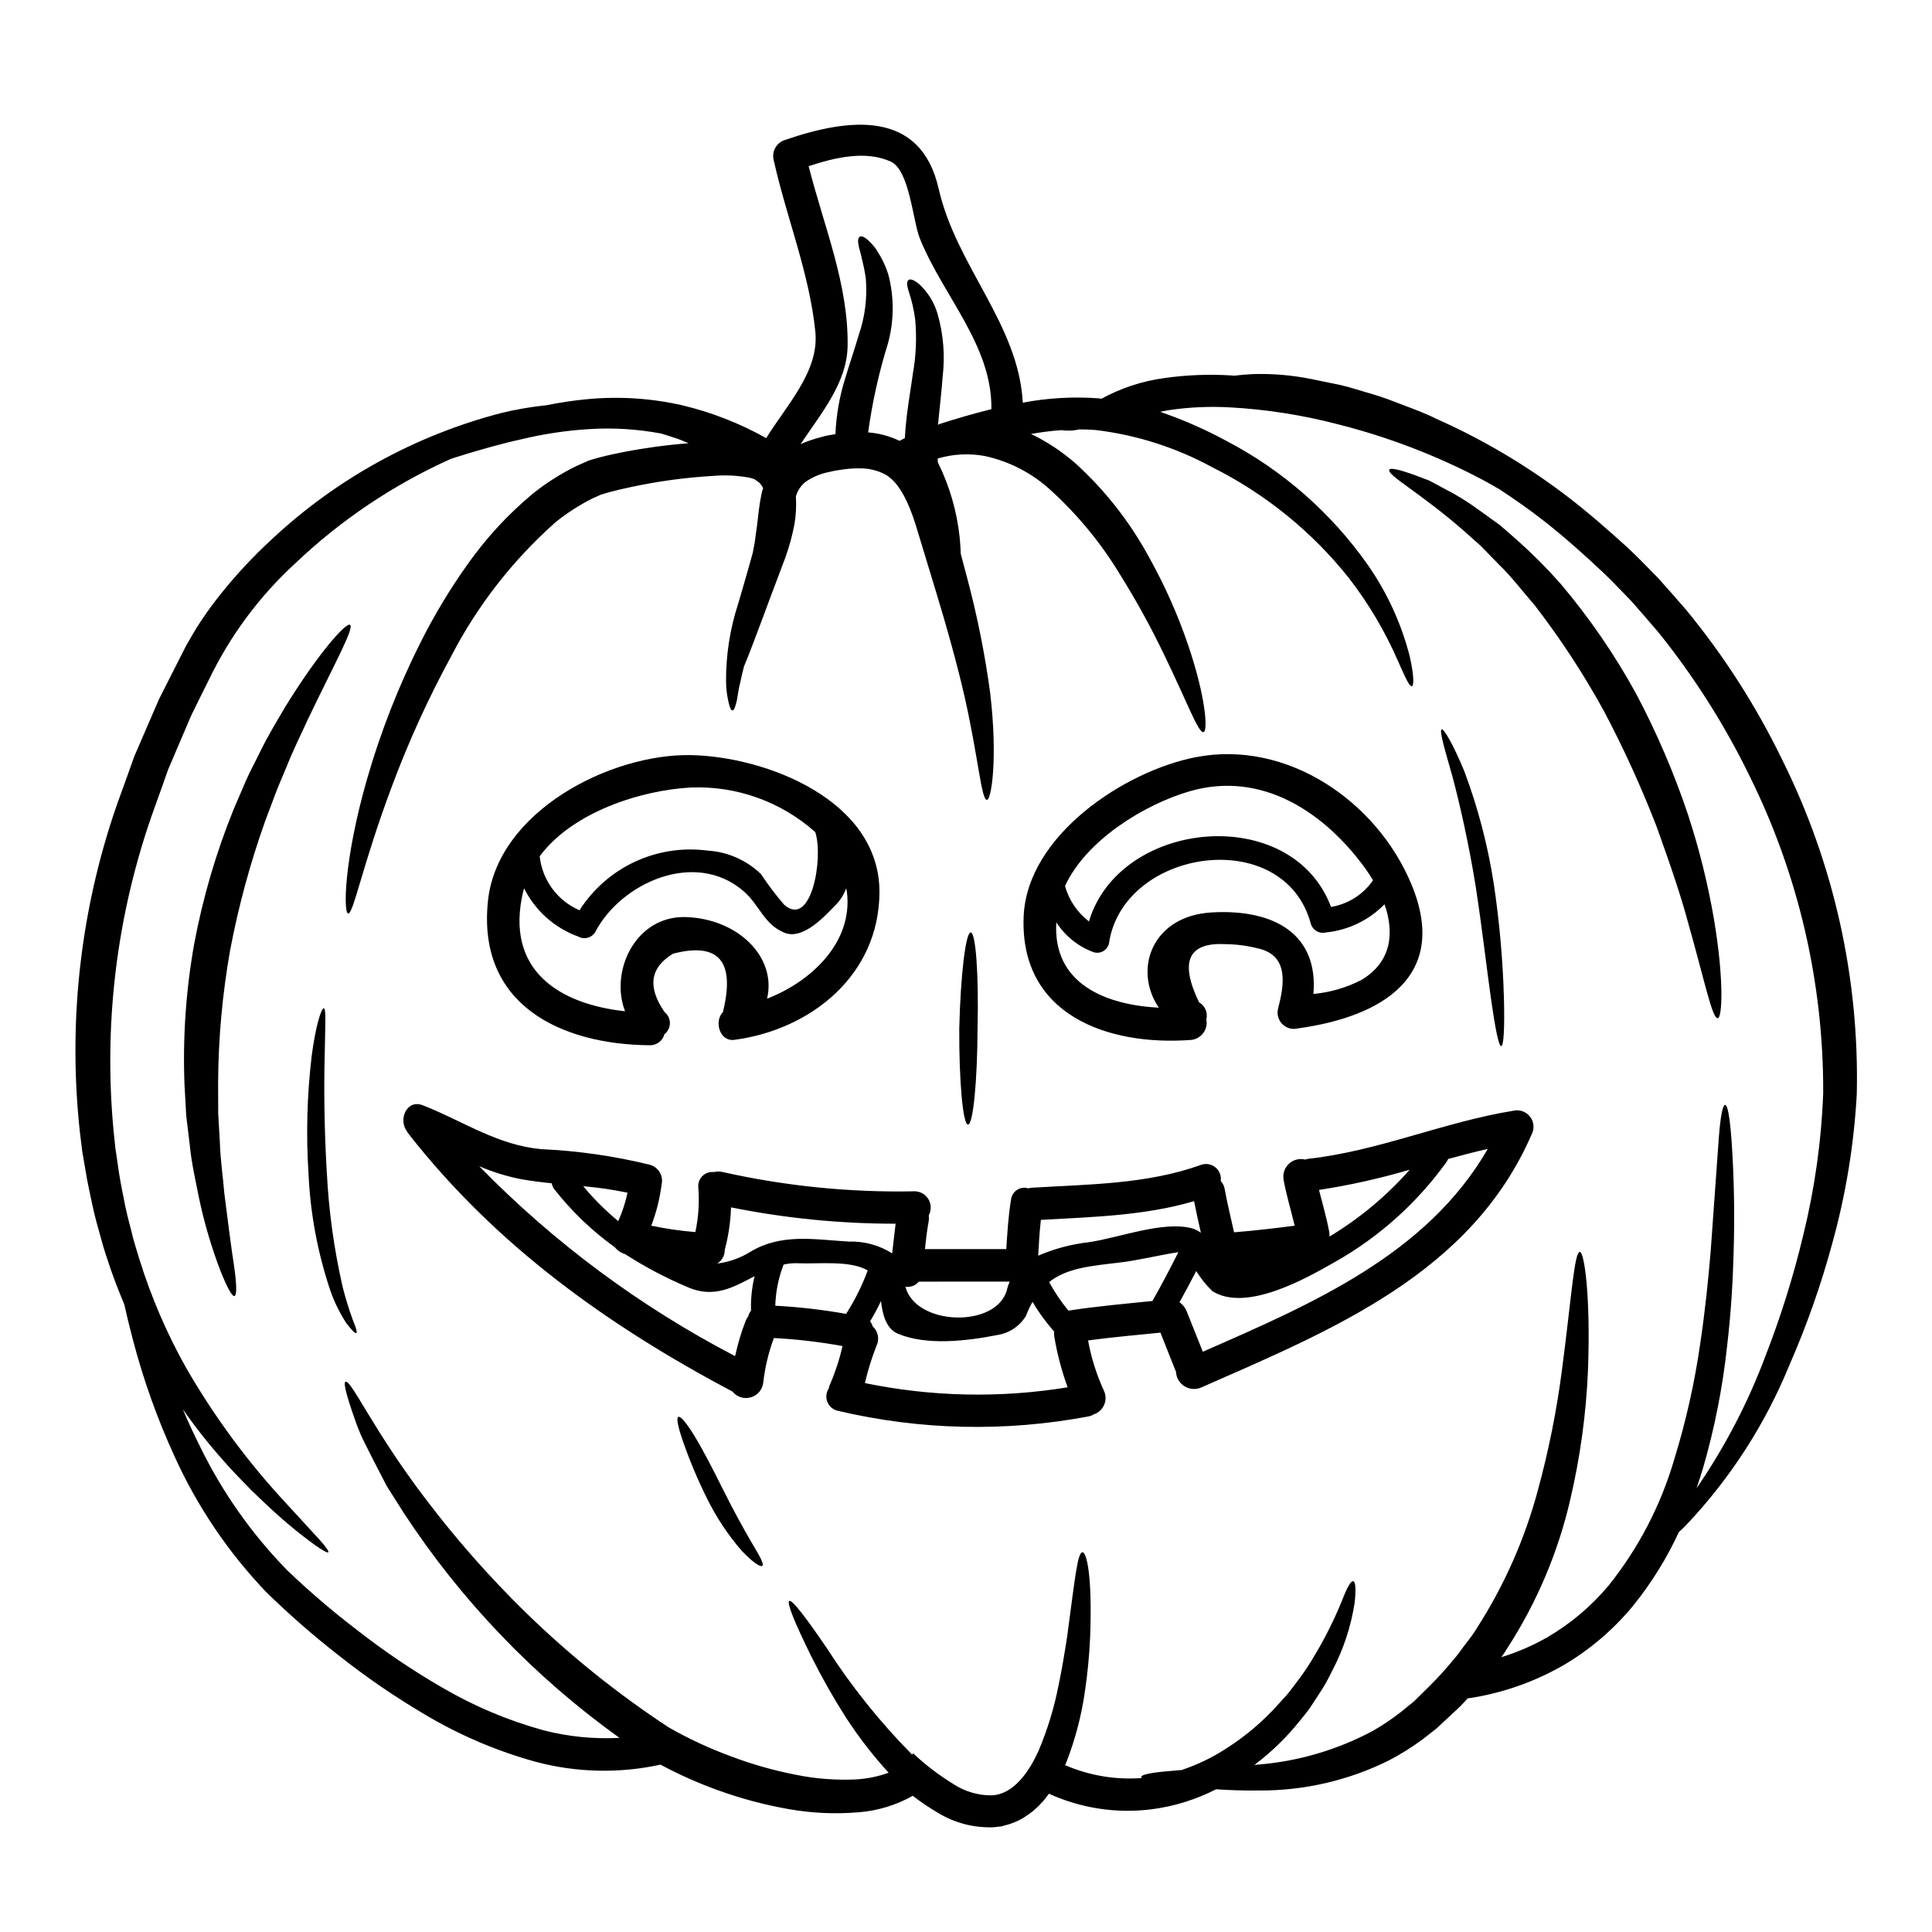
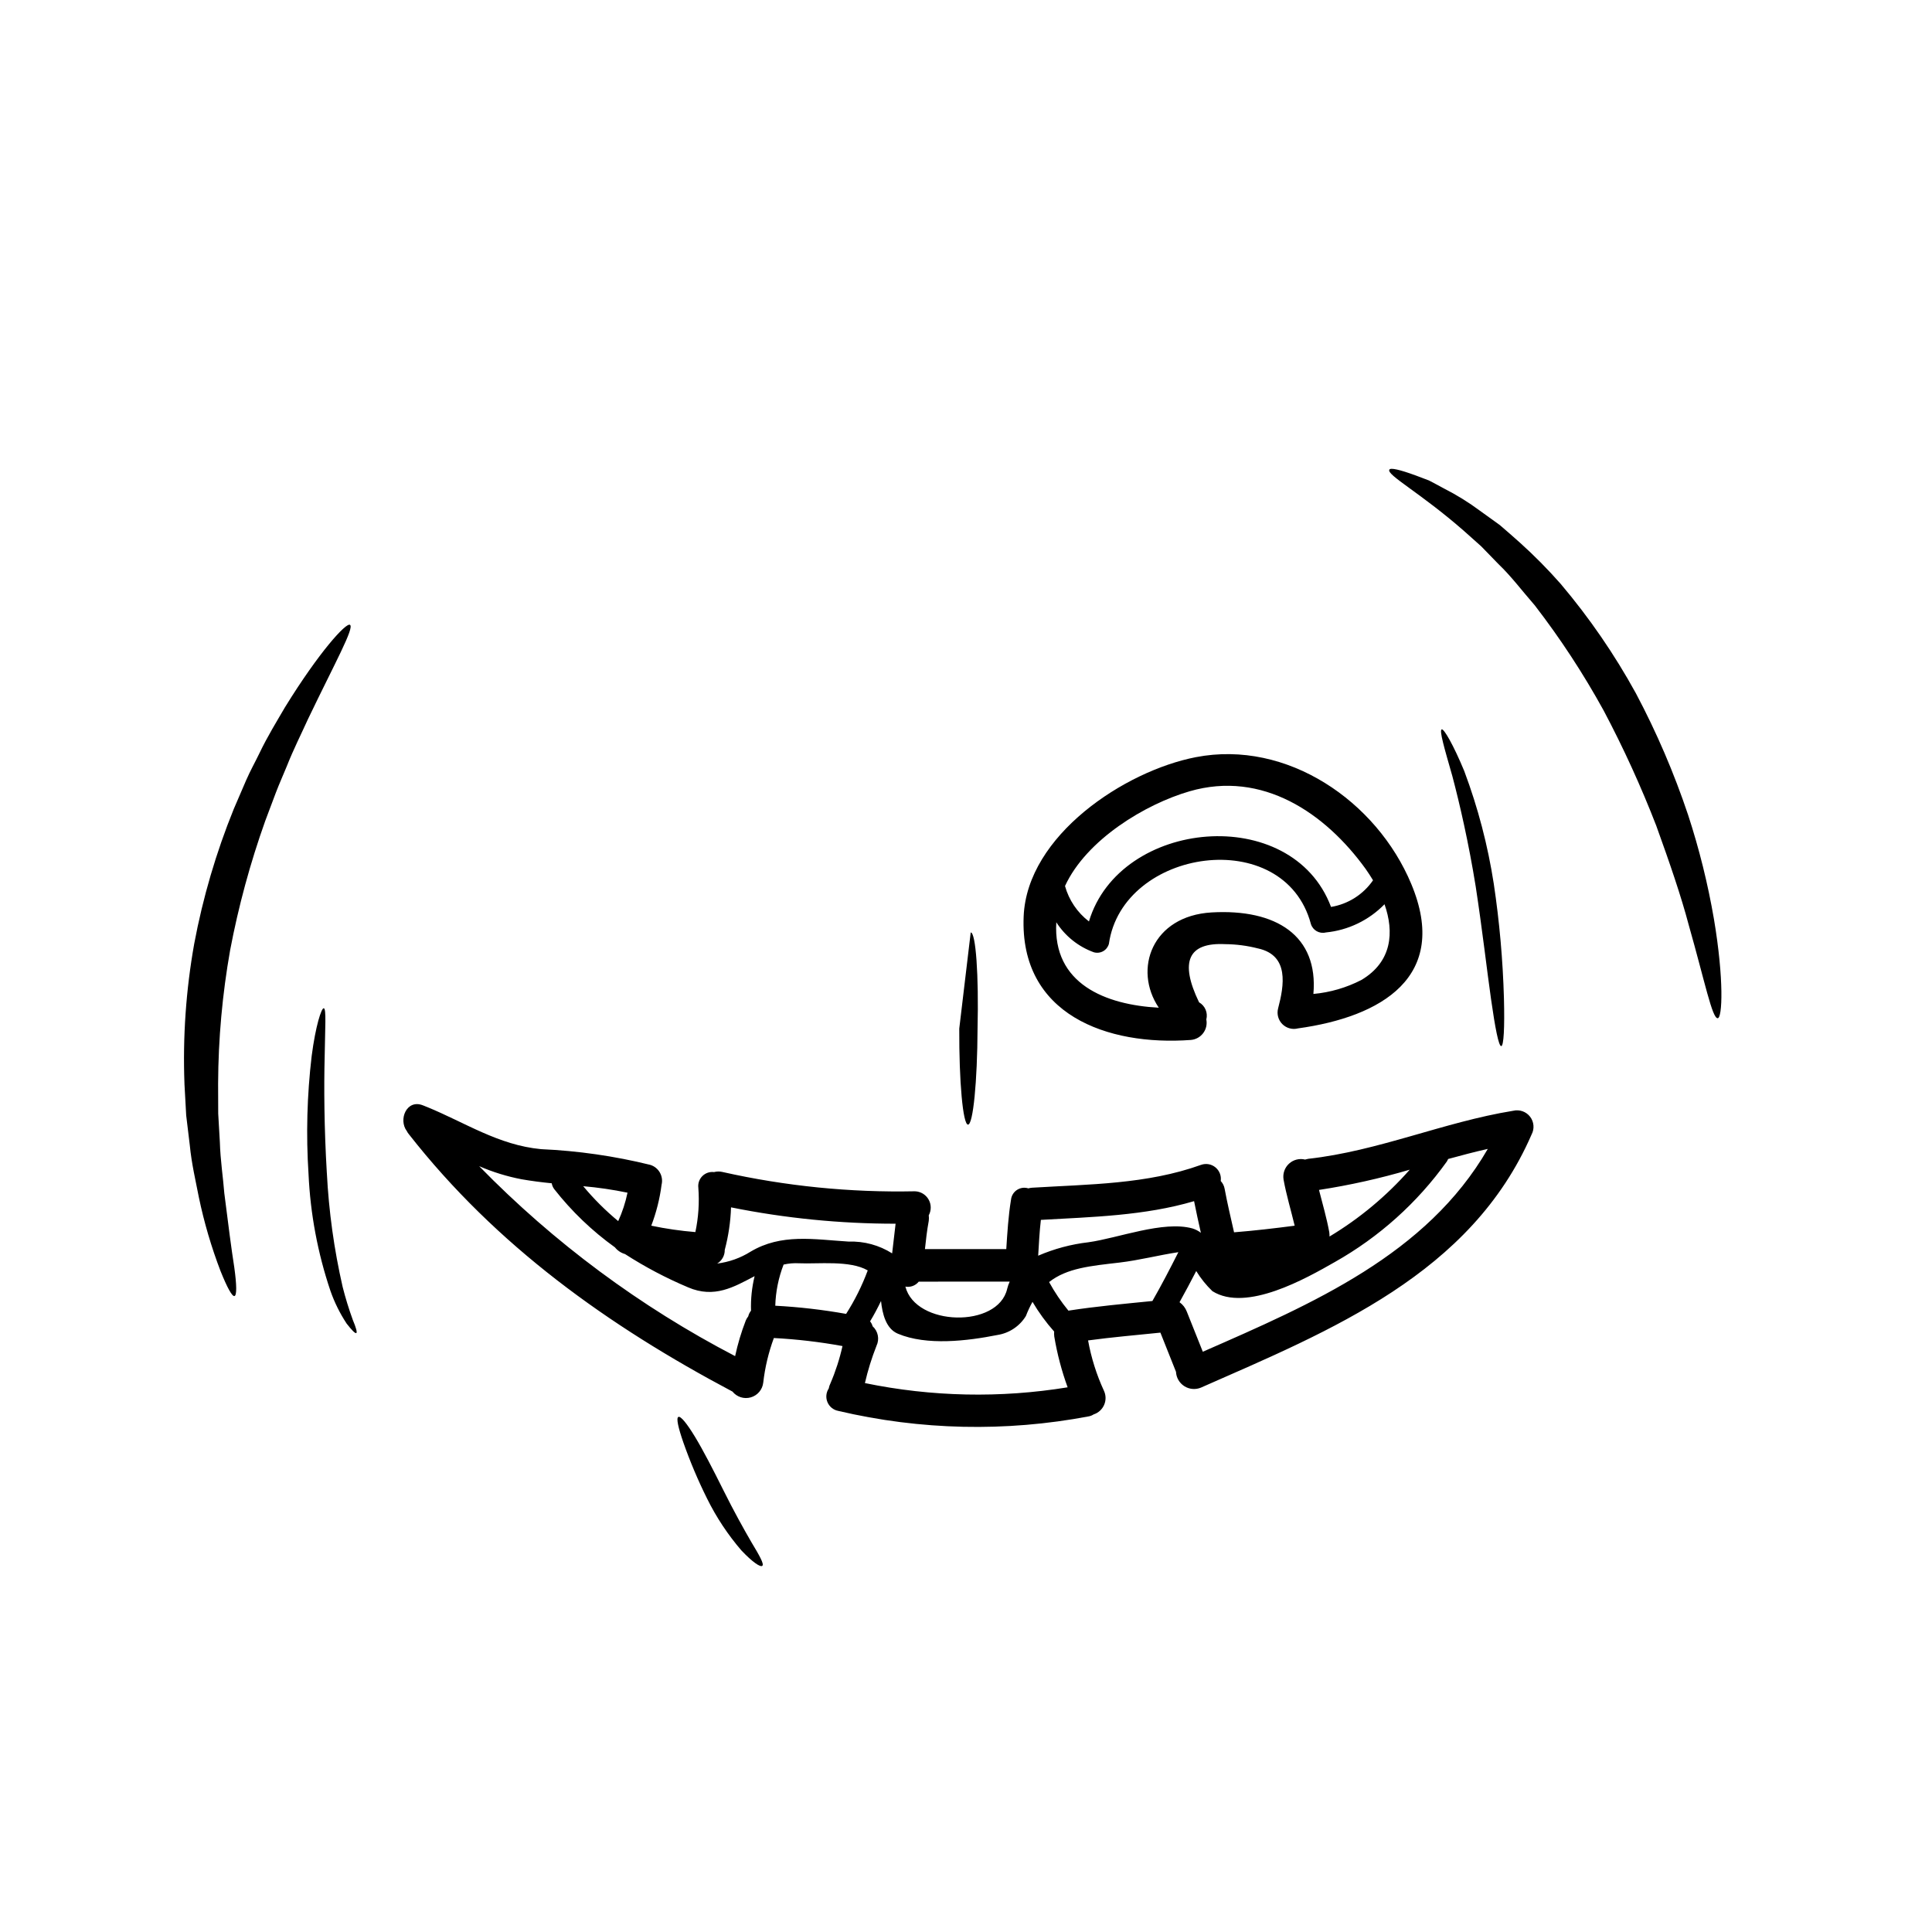
<svg xmlns="http://www.w3.org/2000/svg" fill="#000000" width="800px" height="800px" version="1.1" viewBox="144 144 512 512">
  <g>
-     <path d="m616.32 345.38c13.672 27.48 20.449 57.875 19.746 88.559-0.73 13.305-2.887 26.492-6.43 39.336-3 11.117-6.824 21.996-11.445 32.539-6.344 15.504-15.477 29.715-26.945 41.922-0.516 0.547-1.031 1.062-1.52 1.551-0.262 0.227-0.52 0.457-0.789 0.688-3.234 7.023-7.332 13.617-12.199 19.625-5.219 6.324-11.512 11.68-18.594 15.812-7.793 4.441-16.344 7.391-25.219 8.691-1.184 1.352-2.449 2.625-3.789 3.816-1.32 1.23-2.637 2.469-3.938 3.672l-0.254 0.227-0.113 0.117-0.262 0.227-0.516 0.395-1.004 0.789-1.969 1.547c-2.844 2.102-5.848 3.981-8.977 5.625-10.672 5.301-22.438 8.035-34.352 7.981-4.215 0.055-8.035-0.086-11.477-0.32-5.301 2.711-11.023 4.496-16.926 5.281-9.328 1.211-18.809-0.211-27.375-4.106-0.488 0.66-0.973 1.324-1.52 1.969-0.777 0.855-1.602 1.672-2.469 2.441-0.965 0.781-1.984 1.5-3.039 2.152-1.152 0.637-2.363 1.156-3.613 1.547-0.633 0.172-1.289 0.375-1.969 0.547l-2.008 0.227c-5.273 0.219-10.492-1.152-14.98-3.934-2.246-1.332-4.414-2.801-6.484-4.394-4.414 2.484-9.32 3.973-14.371 4.363-6.16 0.523-12.363 0.242-18.449-0.832-6.328-1.105-12.551-2.758-18.594-4.934-5.309-1.902-10.469-4.191-15.438-6.859-10.973 2.394-22.355 2.125-33.199-0.785-10.164-2.816-19.906-6.965-28.977-12.34-8.121-4.769-15.895-10.102-23.27-15.953-6.691-5.223-13.082-10.816-19.145-16.754-10.012-10.508-18.191-22.621-24.184-35.84-4.613-10.047-8.328-20.477-11.109-31.176-0.859-3.242-1.574-6.254-2.234-9.184-1.234-2.898-2.41-5.902-3.504-9.008-0.918-2.754-1.922-5.566-2.668-8.488-0.832-2.902-1.66-5.856-2.293-8.895-0.633-3.039-1.348-6.113-1.836-9.297-0.289-1.605-0.547-3.184-0.832-4.82-0.203-1.551-0.395-3.125-0.574-4.723v-0.004c-3.16-28.348-0.176-57.043 8.75-84.129 1.18-3.586 2.523-7.086 3.758-10.586 0.633-1.75 1.262-3.5 1.867-5.223 0.742-1.719 1.461-3.414 2.207-5.117 1.465-3.391 2.93-6.746 4.359-10.07 1.605-3.184 3.195-6.32 4.762-9.41 0.789-1.551 1.574-3.102 2.363-4.648 1.031-1.805 1.84-3.242 2.809-4.82l0.004-0.008c1.895-2.996 3.957-5.891 6.172-8.66 4.223-5.316 8.855-10.293 13.859-14.887 17.145-16.004 38.012-27.473 60.711-33.371 3.957-0.961 7.973-1.652 12.02-2.066 3.574-0.73 7.188-1.266 10.816-1.605 8.387-0.793 16.84-0.25 25.055 1.605 7.809 1.859 15.32 4.793 22.32 8.723 5.394-8.723 14.086-17.758 13.027-28.176-1.574-15.582-7.664-30.309-11.047-45.535-0.562-2.289 0.758-4.617 3.012-5.309 17.102-5.879 35.953-8.062 40.719 12.941 4.648 20.516 21.172 35.863 22.289 56.68 6.625-1.258 13.391-1.645 20.117-1.148 0.262 0.027 0.488 0.086 0.715 0.113v0.004c5.164-2.832 10.805-4.688 16.641-5.481 5.957-0.848 11.988-1.082 17.992-0.691 0.172 0.031 0.344 0.051 0.516 0.059 1.633-0.199 3.297-0.344 5.023-0.43 5.195-0.156 10.395 0.285 15.492 1.32 2.555 0.516 5.164 1.062 7.805 1.605 2.695 0.633 5.481 1.574 8.32 2.383 2.844 0.809 5.598 1.898 8.434 2.988 2.836 1.09 5.711 2.121 8.492 3.543l0.004-0.004c12.18 5.406 23.695 12.207 34.316 20.258 5.625 4.273 11.133 9.098 16.383 13.859 2.668 2.469 5.309 5.277 7.977 7.945 2.523 2.812 5.051 5.652 7.547 8.555 10.047 12.207 18.605 25.566 25.496 39.793zm10.848 88.258c0.113-29.152-6.578-57.93-19.539-84.043-6.594-13.539-14.688-26.289-24.129-38.02-2.363-2.781-4.723-5.481-7.086-8.176-2.496-2.527-4.789-5.051-7.344-7.477-5.309-4.992-10.355-9.496-15.609-13.629-3.957-3.125-8.035-5.969-12.105-8.637-1.406-0.832-2.898-1.664-4.535-2.555h-0.004c-12.156-6.406-25.031-11.336-38.359-14.688-9.285-2.422-18.793-3.914-28.375-4.449-5.422-0.312-10.863-0.07-16.238 0.715-0.809 0.117-1.574 0.316-2.387 0.461 6.047 2.074 11.914 4.648 17.535 7.691 14.945 7.809 27.805 19.086 37.5 32.883 5.117 7.344 8.879 15.543 11.102 24.215 1.203 5.363 1.09 7.805 0.574 7.918-0.629 0.145-1.637-2.008-3.758-6.828-3.383-7.75-7.703-15.051-12.867-21.746-9.797-12.34-22.176-22.387-36.266-29.438-9.562-5.215-20.031-8.562-30.844-9.871-1.465-0.117-2.93-0.172-4.394-0.172l0.004-0.004c-1.559 0.379-3.18 0.445-4.762 0.203-2.641 0.172-5.305 0.547-8.062 1.004 4.227 2.043 8.16 4.641 11.707 7.719 7.914 7.176 14.551 15.648 19.633 25.047 4.137 7.422 7.594 15.199 10.328 23.242 4.648 13.684 5.281 22.754 4.047 23.012-1.348 0.32-4.301-7.871-10.387-20.43h-0.004c-3.492-7.297-7.391-14.391-11.676-21.254-4.981-8.262-11.129-15.758-18.25-22.266-4.938-4.598-11.023-7.777-17.617-9.211-4.16-0.77-8.449-0.543-12.508 0.656 0.027 0.348 0.027 0.688 0.055 1.031 3.082 6.219 5.035 12.934 5.769 19.832 0.168 1.664 0.262 3.125 0.289 4.387 0.602 2.266 1.23 4.562 1.805 6.801 2.621 9.891 4.625 19.93 5.996 30.07 2.066 17.504 0.293 28.379-0.859 28.34-1.492 0-2.18-10.629-5.879-27.16-1.898-8.266-4.562-18.02-7.871-28.836-1.637-5.391-3.387-11.102-5.164-16.988-1.75-5.535-4.16-10.957-7.871-13.164-2.113-1.152-4.484-1.734-6.887-1.695-1.301-0.023-2.606 0.047-3.898 0.203l-2.328 0.344-0.574 0.113-0.227 0.027-0.086 0.031-0.977 0.227c-2.305 0.426-4.488 1.348-6.402 2.695-1.188 0.984-2.047 2.309-2.465 3.793 0.156 2.434 0.031 4.879-0.371 7.285-0.566 3.023-1.371 6-2.414 8.895-5.117 13.426-8.691 23.496-10.957 28.836-0.434 1.574-0.746 3.043-1.008 4.328-0.602 2.207-0.684 4.219-1.086 5.453-0.316 1.262-0.633 1.922-0.977 1.922s-0.66-0.656-0.977-1.949c-0.449-1.844-0.691-3.731-0.715-5.625-0.059-7.062 1.035-14.09 3.238-20.801 1.207-4.219 2.555-8.66 3.844-13.43l0.293-1.574c0.145-0.613 0.25-1.238 0.312-1.863 0.172-1.148 0.348-2.414 0.516-3.731 0.32-2.613 0.547-5.394 1.234-8.637 0.086-0.434 0.23-0.863 0.395-1.324h0.004c-0.27-0.473-0.574-0.926-0.922-1.344l-0.973-0.746-0.027 0.059-0.09-0.113-0.254-0.172-0.004-0.004c-0.477-0.215-0.98-0.371-1.496-0.461-3.102-0.562-6.262-0.715-9.402-0.453-7.344 0.418-14.645 1.406-21.836 2.953-1.836 0.395-3.812 0.836-5.512 1.289-0.746 0.199-1.664 0.488-2.555 0.746l-0.172 0.086-0.289 0.141-0.629 0.289-1.234 0.547v0.004c-3.383 1.719-6.574 3.777-9.535 6.148-11.379 10.059-20.797 22.141-27.773 35.637-6.062 11.133-11.324 22.688-15.742 34.574-7.66 20.398-10.156 33.711-11.531 33.57-1.289-0.059-1.18-14.168 5.023-35.723h-0.004c3.644-12.629 8.465-24.883 14.402-36.605 3.539-7 7.598-13.723 12.141-20.113 4.957-7.039 10.82-13.391 17.445-18.895 3.531-2.816 7.359-5.238 11.414-7.231l1.551-0.688 1.184-0.516 0.172-0.086 0.098-0.062 0.457-0.172c0.98-0.289 1.926-0.602 3.043-0.863 2.207-0.57 4.16-0.977 6.199-1.375 5.644-1.09 11.344-1.859 17.07-2.301-0.316-0.113-0.629-0.254-0.945-0.395v0.004c-1.133-0.512-2.305-0.945-3.5-1.293-0.891-0.316-1.863-0.602-2.836-0.891h-0.004c-6.238-1.176-12.602-1.574-18.938-1.18-6.172 0.375-12.301 1.297-18.309 2.758-5.391 1.18-10.039 2.582-14.086 3.758-1.52 0.488-2.926 0.918-4.301 1.352l-0.004-0.004c-15.246 6.844-29.223 16.223-41.328 27.746-9.492 8.711-17.238 19.152-22.828 30.762-1.551 3.098-3.125 6.254-4.676 9.445-1.352 3.148-2.727 6.367-4.106 9.586-0.656 1.605-1.375 3.238-2.066 4.848-0.57 1.66-1.18 3.356-1.777 5.051-1.18 3.356-2.465 6.715-3.586 10.156v-0.004c-8.523 25.82-11.625 53.121-9.113 80.195 0.145 1.605 0.32 3.184 0.488 4.762 0.227 1.492 0.461 2.988 0.66 4.481 0.395 2.984 0.945 5.934 1.547 8.836 0.52 2.898 1.234 5.738 1.969 8.492 0.629 2.809 1.523 5.481 2.32 8.148h0.004c3.074 9.824 7.164 19.305 12.199 28.289 7.512 13.059 16.492 25.219 26.766 36.238 3.644 3.992 6.484 7.062 8.406 9.156 1.926 2.094 2.781 3.387 2.582 3.613s-1.551-0.484-3.906-2.176l0.004-0.004c-3.391-2.465-6.644-5.113-9.754-7.922-2.035-1.805-4.215-3.938-6.629-6.223-2.32-2.414-4.91-4.965-7.457-7.891-3.871-4.348-7.484-8.918-10.816-13.688 1.285 3.07 2.723 6.195 4.328 9.41 5.934 12.301 13.828 23.551 23.383 33.312 5.887 5.629 12.086 10.926 18.562 15.863 7.102 5.555 14.582 10.605 22.383 15.125 8.434 4.945 17.484 8.766 26.914 11.363 6.57 1.691 13.363 2.371 20.141 2.008-22.566-16.172-41.945-36.375-57.156-59.598-1.574-2.496-3.07-4.875-4.504-7.117-1.234-2.41-2.41-4.648-3.504-6.769-1.094-2.121-2.039-4.074-2.953-5.879h0.004c-0.762-1.645-1.434-3.332-2.012-5.051-2.18-6.141-3.098-9.672-2.496-9.957 1.465-0.715 7.344 12.797 21.09 30.848 8.078 10.684 16.938 20.754 26.508 30.125 11.676 11.398 24.418 21.652 38.051 30.613 5.312 3.035 10.867 5.617 16.609 7.719 5.508 2.078 11.184 3.691 16.961 4.82 5.273 1.086 10.66 1.508 16.039 1.262 2.969-0.164 5.898-0.762 8.695-1.781-4.203-4.586-8.012-9.52-11.391-14.742-3.293-5.168-6.316-10.504-9.055-15.984-4.477-9.055-6.598-14.348-5.879-14.777 0.715-0.43 4.246 4.133 9.898 12.422 6.535 10.188 14.121 19.664 22.637 28.266l0.293-0.32v0.004c3.266 3.074 6.844 5.805 10.668 8.148 3 1.969 6.516 3.004 10.102 2.984 5.902-0.227 10.039-6.367 12.539-11.992 2.262-5.371 3.973-10.957 5.117-16.668 1.086-5.117 1.805-9.672 2.41-13.629 2.121-15.898 2.754-22.125 4.047-22.125 1.09 0 2.637 6.199 2.008 22.699l-0.004-0.004c-0.219 4.812-0.688 9.613-1.398 14.375-0.918 6.32-2.547 12.52-4.856 18.477-0.113 0.262-0.254 0.574-0.371 0.863 6.406 2.769 13.387 3.941 20.344 3.414-0.094-0.07-0.152-0.172-0.168-0.285 0-0.66 3.012-1.234 8.402-1.637 0.719-0.086 1.496-0.141 2.297-0.199v-0.004c4.227-1.402 8.246-3.348 11.965-5.793 5.184-3.312 9.875-7.328 13.945-11.938 0.895-1.031 1.84-1.969 2.641-2.984 0.805-1.016 1.52-2.008 2.238-2.957h0.004c1.359-1.785 2.625-3.644 3.785-5.566 3.121-5.07 5.809-10.398 8.035-15.922 1.352-3.5 2.293-4.992 2.871-4.875 0.574 0.113 0.789 1.805 0.375 5.738l-0.004-0.004c-0.969 6.309-2.988 12.406-5.969 18.047-1.043 2.203-2.25 4.324-3.617 6.344-0.715 1.09-1.461 2.238-2.238 3.418-0.781 1.176-1.746 2.234-2.664 3.414v-0.004c-3.516 4.406-7.574 8.348-12.078 11.734l0.945-0.086h-0.004c10.688-0.859 21.078-3.918 30.527-8.98 2.582-1.488 5.055-3.156 7.406-4.992l1.969-1.605 0.973-0.789 0.434-0.344 0.027-0.031 0.031-0.027 0.082-0.086 0.203-0.199c1.18-1.145 2.32-2.293 3.5-3.441v0.004c2.387-2.356 4.644-4.836 6.769-7.434 1.148-1.262 2.066-2.727 3.148-4.106s2.121-2.723 3.012-4.246c7.191-11.199 12.613-23.441 16.07-36.293 2.914-10.664 5.082-21.516 6.481-32.48 2.469-18.852 3.215-30.82 4.676-30.82 1.203 0 2.898 11.91 2.152 31.422h0.004c-0.488 11.504-2.051 22.934-4.676 34.145-3.223 13.988-8.852 27.305-16.645 39.359-0.5 0.852-1.047 1.676-1.637 2.469 4.195-1.289 8.234-3.031 12.055-5.191 6.223-3.613 11.766-8.285 16.383-13.805 7.965-9.957 13.891-21.383 17.445-33.629 3.066-9.973 5.352-20.172 6.828-30.5 1.375-9.18 2.148-17.27 2.754-24.273 1.004-14.113 1.691-23.844 2.152-30.039 0.461-6.195 1.09-8.922 1.691-8.922 0.602 0 1.18 2.695 1.664 8.922h0.004c0.707 10.113 0.898 20.254 0.574 30.387-0.199 7.144-0.629 15.41-1.75 24.875-1.176 10.789-3.281 21.457-6.297 31.883-0.543 1.805-1.145 3.672-1.777 5.539h-0.004c7.531-10.953 13.691-22.785 18.34-35.238 4.043-10.387 7.367-21.039 9.953-31.879 3.039-12.344 4.809-24.961 5.281-37.66zm-220.44-181.2c0.254-16.902-12.887-30.098-18.969-45.266-1.863-4.676-2.727-18.074-7.688-20.34-6.66-3.043-14.781-1.09-21.777 1.203 3.988 15.742 10.629 31.391 10.328 47.715-0.172 9.727-7.062 17.848-12.453 25.938v0.004c1.707-0.746 3.473-1.352 5.277-1.812l1.262-0.344 0.145-0.027 0.395-0.086 0.289-0.059 0.57-0.086 1.289-0.227h0.004c0.207-5.019 1.078-9.984 2.586-14.777 1.289-4.305 2.664-8.293 3.586-11.477 1.648-4.769 2.293-9.832 1.891-14.863-0.215-1.602-0.523-3.191-0.918-4.762-0.172-0.66-0.32-1.289-0.434-1.867-0.113-0.574-0.289-1.035-0.395-1.465-0.461-1.777-0.395-2.781 0.113-3.098 0.508-0.316 1.383 0.055 2.812 1.461 0.344 0.395 0.742 0.809 1.145 1.297 0.402 0.488 0.789 1.18 1.203 1.863l0.008-0.004c1.023 1.719 1.84 3.547 2.441 5.453 1.57 6.039 1.512 12.387-0.176 18.395-2.375 7.637-4.109 15.457-5.191 23.383 2.891 0.223 5.711 0.98 8.324 2.238l1.406-0.746c0.113-2.18 0.32-4.246 0.547-6.168 0.516-4.16 1.145-7.719 1.574-10.902h-0.004c0.855-4.773 1.059-9.637 0.605-14.461-0.34-2.519-0.914-4.996-1.727-7.406-0.516-1.574-0.516-2.555-0.055-2.926 0.461-0.371 1.32-0.145 2.844 1.059v0.004c2.305 2.133 3.992 4.856 4.875 7.871 1.559 5.422 2.016 11.102 1.348 16.699-0.227 3.414-0.688 7.086-1.059 10.984-0.059 0.574-0.117 1.18-0.145 1.75 0.059 0 0.113-0.027 0.172-0.027l-0.027-0.117c4.68-1.508 9.328-2.863 13.977-4.004z" />
    <path d="m598.22 387.61c2.695 16.039 2.207 26.113 1.004 26.227-1.465 0.145-3.387-9.555-7.691-24.703-2.008-7.606-5.051-16.473-8.578-26.227h0.004c-4.051-10.449-8.707-20.656-13.949-30.559-5.363-9.766-11.477-19.098-18.277-27.918-3.356-3.844-6.297-7.773-9.613-10.93-1.574-1.637-3.098-3.215-4.59-4.723-1.574-1.402-3.086-2.754-4.535-4.047-11.477-10.07-20.633-14.891-19.797-16.266 0.285-0.574 2.781 0 7.004 1.547l3.5 1.324c1.23 0.629 2.582 1.379 4.019 2.148v-0.004c3.324 1.691 6.5 3.66 9.492 5.883 1.668 1.203 3.418 2.465 5.254 3.785 1.719 1.438 3.441 3.012 5.25 4.594h0.004c3.832 3.449 7.465 7.117 10.871 10.988 7.598 8.98 14.277 18.699 19.941 29.012 5.488 10.34 10.113 21.117 13.828 32.219 2.957 9.035 5.25 18.277 6.859 27.648z" />
    <path d="m545 438.37c1.672-0.406 3.43 0.207 4.484 1.566 1.051 1.359 1.207 3.215 0.395 4.731-16.051 36.941-53.082 51.859-87.629 67.07-1.438 0.594-3.074 0.453-4.387-0.383-1.312-0.832-2.137-2.254-2.211-3.809-1.379-3.473-2.754-6.91-4.133-10.383-6.398 0.656-12.801 1.203-19.168 2.066 0.832 4.594 2.238 9.066 4.191 13.309 0.566 1.191 0.59 2.562 0.066 3.769-0.523 1.207-1.539 2.129-2.793 2.531-0.391 0.258-0.828 0.43-1.289 0.516-21.984 4.168-44.598 3.676-66.375-1.449-1.277-0.238-2.348-1.098-2.856-2.293-0.508-1.195-0.387-2.562 0.328-3.648 0.078-0.457 0.223-0.902 0.434-1.316 1.379-3.203 2.453-6.523 3.211-9.926-6.012-1.098-12.086-1.809-18.188-2.129-1.406 3.812-2.352 7.777-2.812 11.809-0.203 1.848-1.496 3.391-3.281 3.91-1.781 0.523-3.703-0.078-4.867-1.523-32.969-17.477-62.582-38.621-85.762-68.203-0.219-0.254-0.402-0.535-0.547-0.836-2.293-3.039-0.055-8.52 4.246-6.828 0.344 0.113 0.633 0.262 0.977 0.395h0.027c10.188 4.16 19.023 10.16 30.332 11.223 9.754 0.43 19.441 1.824 28.922 4.16 2.246 0.68 3.566 2.996 3.008 5.277-0.477 3.707-1.395 7.348-2.727 10.844 3.856 0.809 7.758 1.375 11.684 1.695 0.82-3.863 1.086-7.824 0.785-11.766-0.137-1.137 0.262-2.273 1.074-3.082 0.812-0.805 1.949-1.195 3.086-1.051 0.734-0.195 1.504-0.207 2.242-0.027 16.727 3.754 33.848 5.473 50.984 5.117 1.504 0.039 2.875 0.855 3.625 2.156 0.75 1.297 0.77 2.894 0.051 4.215 0.07 0.492 0.07 0.996 0 1.488-0.461 2.469-0.742 4.965-1.008 7.457h21.555c0.285-4.387 0.543-8.75 1.258-13.109 0.117-1.051 0.699-2 1.59-2.578 0.891-0.574 1.992-0.727 3.004-0.402 0.328-0.094 0.664-0.152 1.004-0.176 15.035-0.922 30.41-0.891 44.758-6.055l-0.004 0.004c1.301-0.469 2.754-0.219 3.82 0.656 1.07 0.875 1.602 2.25 1.402 3.617 0.539 0.574 0.898 1.293 1.035 2.066 0.715 3.871 1.633 7.688 2.496 11.531 5.394-0.43 10.73-1.059 16.066-1.75-0.973-4.074-2.207-8.121-2.957-12.277h0.004c-0.242-1.539 0.301-3.098 1.449-4.156 1.145-1.055 2.746-1.469 4.262-1.098 0.27-0.082 0.547-0.148 0.828-0.195 18.617-2.059 35.891-9.746 54.309-12.73zm-6.715 10.102c-3.543 0.789-7 1.719-10.5 2.668-0.098 0.227-0.211 0.445-0.344 0.656-7.832 10.949-17.969 20.047-29.695 26.656-7.547 4.301-23.469 13.383-32.453 7.715-1.648-1.59-3.086-3.379-4.281-5.332-1.438 2.781-2.902 5.539-4.422 8.266 0.875 0.625 1.543 1.492 1.926 2.496 1.406 3.543 2.836 7.062 4.242 10.629 29.047-12.727 59.32-25.723 75.527-53.758zm-41.949 23.223v-0.004c7.953-4.773 15.125-10.75 21.254-17.711-7.887 2.324-15.918 4.117-24.043 5.363 0.949 3.731 2.039 7.43 2.727 11.223 0.047 0.371 0.066 0.742 0.062 1.113zm-34.086-0.977c-0.629-2.781-1.258-5.594-1.805-8.402-13.113 3.871-27 4.188-40.602 4.965-0.375 3.148-0.516 6.297-0.715 9.496v-0.004c4.238-1.832 8.723-3.031 13.309-3.562 7.871-1.086 19.828-5.793 27.551-3.668h0.004c0.816 0.25 1.582 0.641 2.258 1.16zm-12.852 18.062c2.438-4.246 4.676-8.582 6.883-12.941-5.25 0.789-10.301 2.125-15.605 2.754-7.637 0.891-13.918 1.438-18.652 5.164v0.004c1.465 2.68 3.18 5.215 5.117 7.574 7.391-1.148 14.828-1.809 22.258-2.555zm-22.465 22.867v0.004c-1.594-4.379-2.777-8.891-3.543-13.484-0.051-0.43-0.059-0.863-0.027-1.293-2.164-2.43-4.086-5.066-5.738-7.871-0.672 1.211-1.258 2.465-1.754 3.758-1.656 2.699-4.414 4.535-7.543 5.023-7.945 1.574-18.734 2.898-26.398-0.348-3.148-1.32-4.102-5.305-4.449-8.66-0.887 1.84-1.836 3.644-2.898 5.394v0.004c0.316 0.375 0.543 0.816 0.664 1.289 1.461 1.312 1.883 3.43 1.031 5.195-1.266 3.211-2.293 6.508-3.066 9.871 17.688 3.652 35.895 4.035 53.723 1.121zm-15.352-28.004-24.105 0.004c-0.844 1.059-2.207 1.562-3.539 1.316 2.699 10.559 24.562 11.074 26.973 0.602 0.156-0.66 0.383-1.305 0.668-1.918zm-31.156-7.477c0.348-2.637 0.574-5.25 0.918-7.871h-0.004c-14.645 0.008-29.25-1.441-43.609-4.332-0.125 3.812-0.684 7.594-1.664 11.277 0.023 1.477-0.742 2.856-2.008 3.613 3.129-0.387 6.137-1.453 8.809-3.125 8.203-4.91 16.812-3.269 26.051-2.695 4.062-0.141 8.07 0.949 11.504 3.121zm-12.203 16.039c2.316-3.629 4.238-7.496 5.738-11.531-4.723-2.754-13.23-1.664-18.191-1.895-1.379-0.078-2.758 0.039-4.106 0.344-1.352 3.484-2.098 7.172-2.207 10.906 6.293 0.332 12.562 1.055 18.77 2.164zm-25.191-0.859c-0.102-3.078 0.219-6.16 0.949-9.152-5.453 2.844-10.648 5.969-17.648 2.957v-0.004c-5.809-2.445-11.398-5.394-16.695-8.809-1.055-0.301-1.988-0.922-2.668-1.777-6.059-4.352-11.469-9.535-16.07-15.406-0.355-0.461-0.59-1-0.688-1.574-2.668-0.262-5.309-0.602-7.977-1.062-3.867-0.742-7.641-1.906-11.25-3.473 19.797 20.27 42.695 37.262 67.832 50.34 0.688-3.207 1.629-6.356 2.812-9.41 0.16-0.406 0.387-0.781 0.66-1.121 0.133-0.555 0.387-1.07 0.742-1.52zm-35.203-23.73v0.004c1.102-2.418 1.93-4.949 2.469-7.547-3.875-0.805-7.793-1.379-11.738-1.719 2.797 3.363 5.902 6.461 9.27 9.25z" />
    <path d="m542.56 408.55c0.203 7.801-0.055 12.621-0.715 12.684-0.688 0-1.605-4.762-2.695-12.395-1.09-7.633-2.293-18.277-4.074-29.914-1.867-11.59-4.246-21.922-6.195-29.27-2.125-7.43-3.504-12.105-2.812-12.367 0.574-0.199 3.039 3.961 6.023 11.164h-0.008c3.598 9.617 6.203 19.578 7.777 29.723 1.512 10.062 2.41 20.207 2.699 30.375z" />
    <path d="m518 378.26c10.301 24.648-8.004 35.23-30.012 38.273-1.484 0.387-3.066-0.043-4.152-1.129-1.086-1.086-1.516-2.664-1.129-4.152 1.605-6.113 2.984-14.059-5.277-15.898v0.004c-2.863-0.742-5.801-1.125-8.754-1.148-9.812-0.488-12.117 4.648-6.914 15.41h-0.004c1.598 0.906 2.391 2.773 1.926 4.551 0.25 1.27-0.051 2.586-0.828 3.621-0.777 1.035-1.957 1.691-3.246 1.805-22.18 1.637-45.422-6.691-44.332-32.738 0.891-21.492 26.828-38.574 45.656-42.207 24.184-4.672 47.91 11.684 57.066 33.609zm-13.23 25.449c8.176-4.848 8.723-12.715 6.141-20.074-4.137 4.25-9.645 6.898-15.551 7.477-1.703 0.418-3.438-0.562-3.957-2.238-7.059-26.398-49.93-20.074-53.531 5.25-0.227 0.832-0.773 1.535-1.523 1.957s-1.637 0.523-2.465 0.285c-4.102-1.484-7.598-4.281-9.953-7.953-0.98 16.328 13.051 21.891 27.16 22.641-6.856-10.188-1.777-24.332 14-25.25 17.129-0.977 28.32 6.168 26.973 21.605 4.434-0.402 8.75-1.66 12.707-3.699zm3.098-26.426c-0.602-1.004-1.262-2.008-1.922-2.957-10.707-14.863-27.402-26.227-46.684-20.629-11.707 3.387-27.344 12.797-33.023 25.105 1.039 3.734 3.266 7.031 6.344 9.391 8.148-27.23 53.797-31.449 64.156-3.844v-0.004c4.516-0.742 8.535-3.293 11.129-7.062z" />
-     <path d="m518.71 594.86-0.031 0.027c0-0.016 0.016-0.031 0.031-0.027z" />
-     <path d="m401.25 391.11c1.352 0 2.152 11.391 1.812 25.449-0.059 14.059-1.18 25.477-2.527 25.477s-2.383-11.391-2.32-25.449c0.34-14.086 1.688-25.477 3.035-25.477z" />
-     <path d="m327.11 344.11c19.969 0.395 50.066 11.992 49.953 36.379-0.086 21.805-17.992 36.355-38.445 39.082-3.938 0.516-5.422-4.938-3.043-7.344 3.324-13.484-1.062-18.621-13.199-15.496-6.109 3.672-6.859 8.84-2.238 15.496h-0.004c0.891 0.715 1.406 1.797 1.395 2.941-0.008 1.141-0.543 2.215-1.449 2.914-0.473 1.781-2.117 2.996-3.961 2.922-23.645-0.227-45.656-10.785-42.812-38.18 2.414-23.707 32.309-39.105 53.805-38.715zm20.172 64.551c11.762-4.562 22.75-14.922 21.172-28.18-0.059-0.375-0.145-0.715-0.199-1.09l-0.004 0.004c-0.574 1.621-1.496 3.098-2.695 4.328-2.871 2.93-8.695 9.496-13.684 7.457-5.512-2.293-6.519-7.285-10.789-10.984-12.855-11.164-32.598-2.211-39.359 10.844h-0.004c-0.922 1.512-2.867 2.031-4.418 1.184-6.269-2.254-11.43-6.836-14.402-12.797-0.094 0.23-0.168 0.473-0.227 0.715-5.078 21.176 9.84 30.012 26.969 31.848-4.106-10.672 2.836-25.332 16.066-24.961 13.762 0.414 24.18 10.516 21.574 21.633zm4.531-24.906c7.231 6.398 10.473-12.48 8.234-19.25h-0.004c-9.035-8.055-20.84-12.289-32.934-11.809-13.141 0.688-31.363 6.453-40.086 18.219 0.332 3.109 1.484 6.074 3.34 8.59s4.344 4.492 7.215 5.727c3.57-5.598 8.66-10.062 14.68-12.863 6.019-2.801 12.711-3.824 19.293-2.949 5.285 0.328 10.281 2.523 14.09 6.199 1.891 2.84 3.949 5.562 6.168 8.148z" />
+     <path d="m401.25 391.11c1.352 0 2.152 11.391 1.812 25.449-0.059 14.059-1.18 25.477-2.527 25.477s-2.383-11.391-2.32-25.449z" />
    <path d="m343.15 552.73c2.094 3.473 3.414 5.793 2.871 6.227-0.543 0.434-2.668-1.035-5.539-4.074h-0.004c-3.594-4.18-6.652-8.797-9.094-13.742-2.406-4.832-4.508-9.805-6.297-14.895-1.348-3.902-1.922-6.426-1.32-6.742 0.602-0.316 2.266 1.723 4.422 5.277 2.152 3.555 4.762 8.609 7.519 14.145 2.75 5.539 5.457 10.391 7.441 13.805z" />
    <path d="m237.5 493.8c0.867 2.062 1.203 3.297 0.922 3.473-0.285 0.172-1.18-0.746-2.555-2.5-1.785-2.711-3.231-5.629-4.301-8.691-3.367-9.988-5.32-20.402-5.801-30.934-0.676-10.438-0.398-20.914 0.832-31.301 1.035-7.973 2.586-12.77 3.215-12.652 0.688 0.145 0.344 5.023 0.227 12.914-0.199 7.871-0.141 18.762 0.574 30.727h0.004c0.516 10.172 1.918 20.281 4.188 30.211 0.75 2.961 1.648 5.883 2.695 8.754z" />
    <path d="m236.75 309.59c1.203 0.789-3.938 9.984-11.16 25.047-1.723 3.816-3.789 7.871-5.598 12.453-0.922 2.266-1.969 4.562-2.898 7.004-0.93 2.441-1.867 4.934-2.812 7.477-3.977 11.16-7.086 22.605-9.297 34.246-2.062 11.652-3.129 23.457-3.184 35.293 0 2.723 0.027 5.391 0.027 8.004 0.145 2.582 0.289 5.117 0.434 7.516 0.141 4.91 0.863 9.414 1.18 13.57 1.035 8.238 1.898 14.922 2.644 19.656 0.656 4.723 0.684 7.43 0.055 7.606-0.629 0.172-1.922-2.211-3.703-6.629-2.426-6.34-4.344-12.863-5.734-19.512-0.809-4.219-1.926-8.836-2.414-13.887-0.316-2.527-0.629-5.137-0.945-7.832-0.145-2.699-0.32-5.484-0.461-8.352h0.004c-0.473-12.441 0.395-24.898 2.582-37.156 2.293-12.219 5.805-24.18 10.48-35.699 1.117-2.609 2.207-5.164 3.297-7.66 1.09-2.496 2.363-4.762 3.473-7.059 2.18-4.566 4.68-8.582 6.828-12.285 9.027-14.625 16.199-22.492 17.203-21.801z" />
  </g>
</svg>